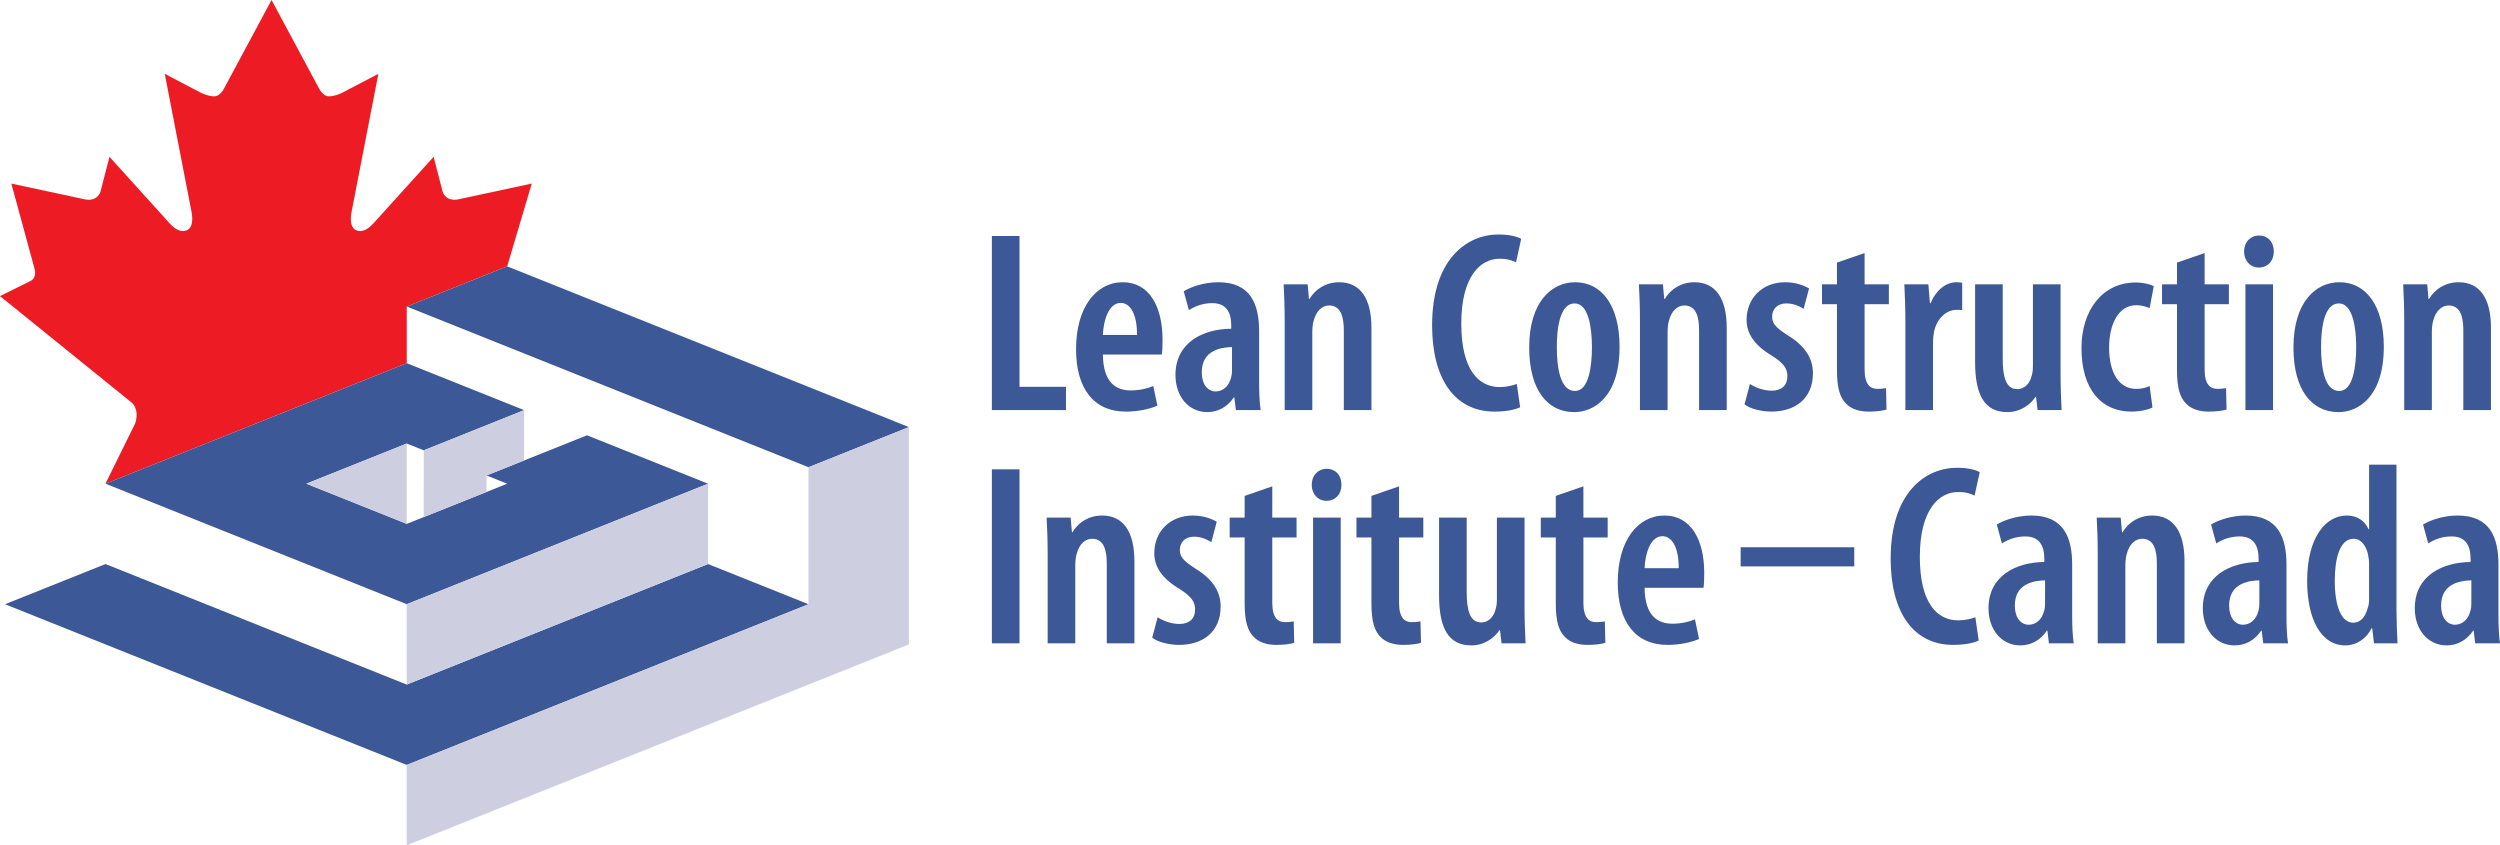
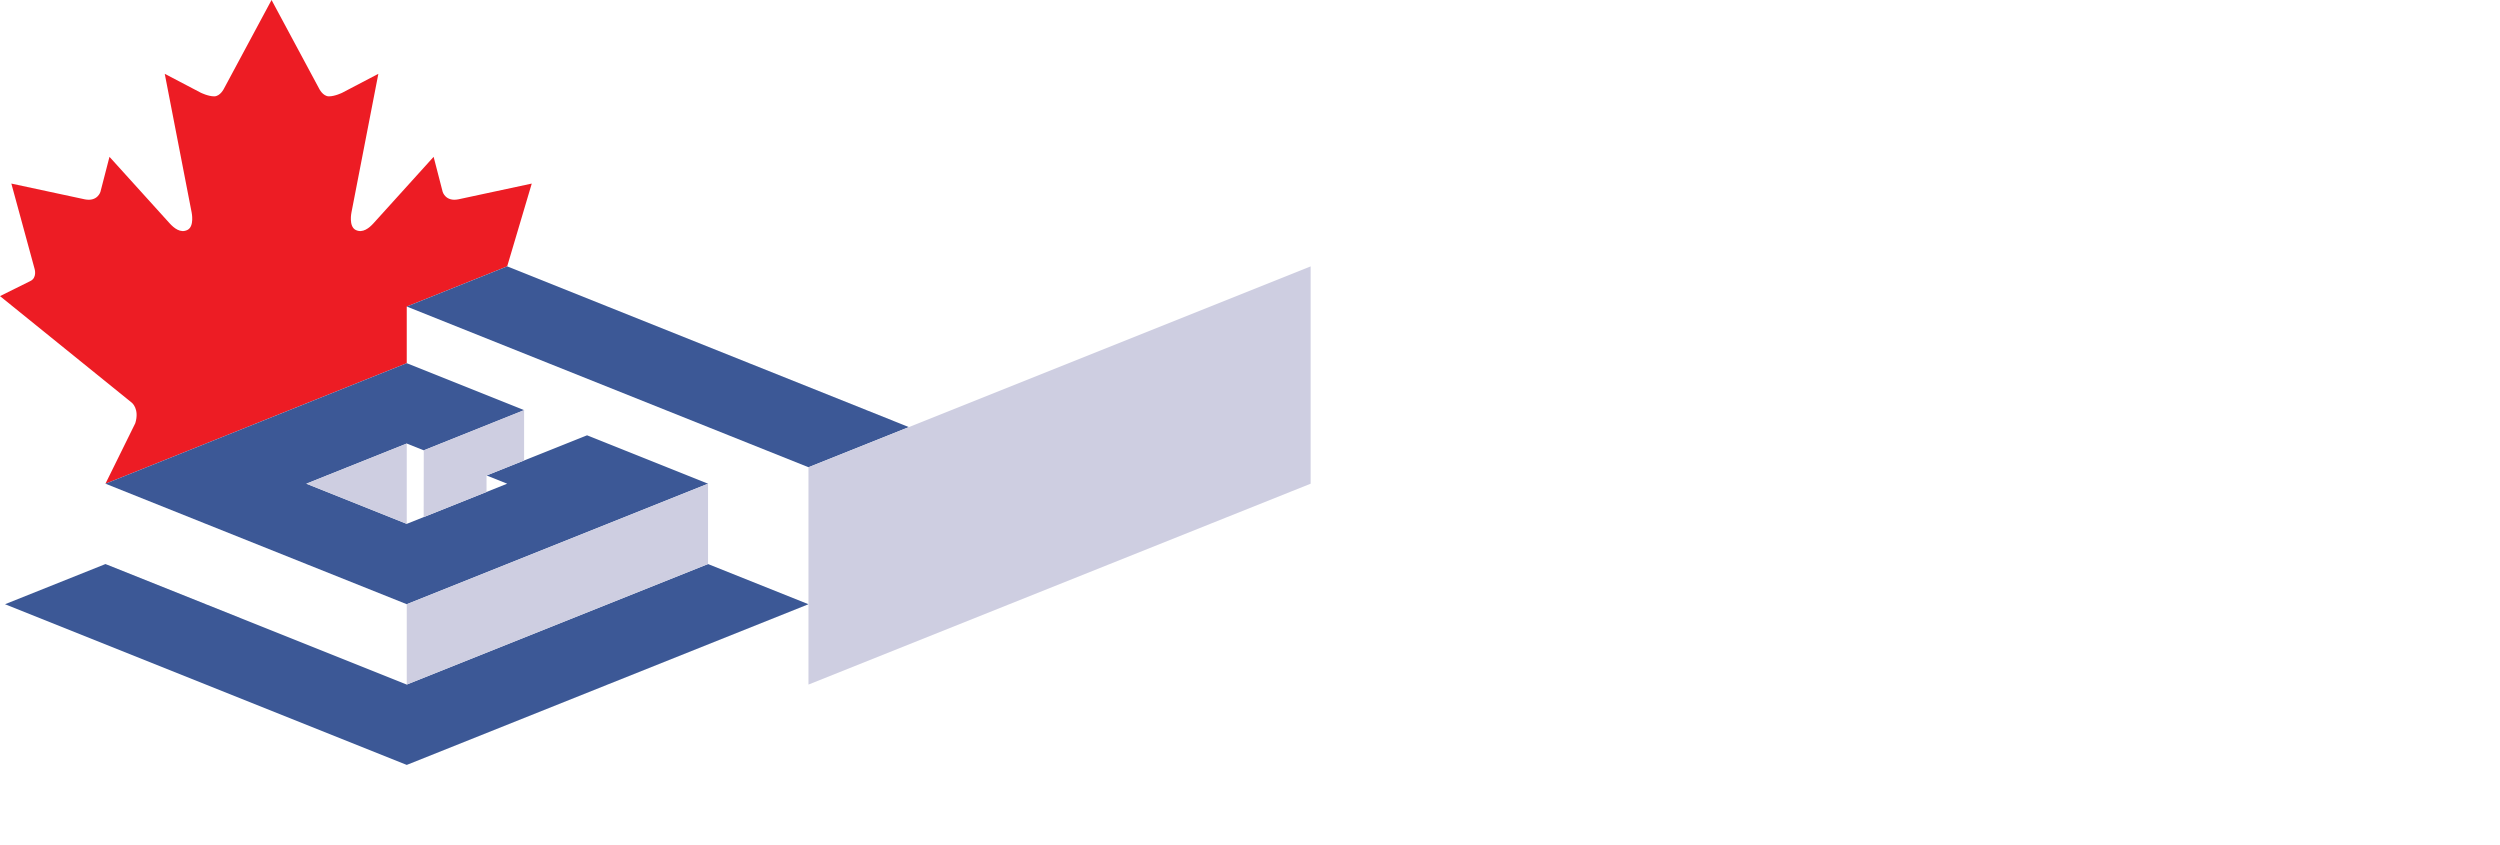
<svg xmlns="http://www.w3.org/2000/svg" version="1.1" id="Layer_1" x="0px" y="0px" width="1103.793px" height="373.195px" viewBox="0 0 1103.793 373.195" enable-background="new 0 0 1103.793 373.195" xml:space="preserve">
  <g>
    <path fill="#ED1C24" d="M179.587,160.351v-25.008l44.342-17.739L234.78,81.05l-32.453,6.966c-5.608,1.105-6.881-3.313-6.881-3.313   l-3.994-15.462l-26.591,29.395c-1.87,2.039-4.78,4.464-7.875,2.864c-3.094-1.601-1.814-7.683-1.814-7.683l11.879-61.226   l-15.914,8.341c0,0-3.235,1.609-5.919,1.609c-2.684,0-4.325-3.43-4.325-3.43L119.894,0L98.895,39.111c0,0-1.64,3.43-4.324,3.43   c-2.684,0-5.919-1.609-5.919-1.609l-15.914-8.341l11.878,61.226c0,0,1.281,6.082-1.814,7.683c-3.094,1.6-6.005-0.825-7.874-2.864   L48.336,69.241l-3.993,15.462c0,0-1.274,4.418-6.881,3.313L5.008,81.05l10.28,37.721c0,0,1.189,3.908-1.954,5.352L0,130.736   l58.189,47.057c0,0,3.479,2.723,1.543,9.055l-13.173,26.714L179.587,160.351z" />
    <path fill="#3C5896" d="M179.586,302.247L46.559,249.036L2.217,266.773l177.369,70.948l177.371-70.948l-44.344-17.737   L179.586,302.247z M312.613,213.562l-53.417-21.367l-44.341,17.737l9.073,3.63l-44.342,17.735l-44.342-17.735l44.342-17.737   l7.513,3.004l44.342-17.736l-51.855-20.742L46.559,213.562l133.027,53.211L312.613,213.562z M223.929,117.604l-44.342,17.739   l177.37,70.945l44.341-17.716L223.929,117.604z" />
-     <path fill="#CECEE1" d="M179.586,195.824l-44.342,17.738l44.342,17.735V195.824z M214.814,209.949l16.588-6.636v-22.27   l-44.303,17.786l-0.04,29.479l27.755-11.101V209.949z M356.957,206.309v60.464l-177.371,70.948v35.474l221.712-88.685v-95.938   L356.957,206.309z M179.586,302.247l133.027-53.211v-35.474l-133.027,53.211V302.247z" />
-     <path fill="#3C5896" d="M470.649,170.784h-20.52v-66.576h-12.198v76.835h32.718V170.784z M497.098,181.727   c5.016,0,10.373-1.025,13.907-2.621l-1.824-8.664c-2.393,1.025-5.813,1.937-9.918,1.937c-6.497,0-12.197-3.42-12.311-15.845h25.992   c0.227-1.482,0.342-3.306,0.342-6.498c0-14.82-5.928-25.422-17.556-25.422c-11.856,0-20.634,11.172-20.634,29.526   C475.096,171.354,482.734,181.727,497.098,181.727z M494.818,133.734c4.332,0,7.296,5.244,7.182,14.136h-15.048   C487.18,141.371,489.574,133.734,494.818,133.734z M544.978,175.457l0.684,5.586h10.944c-0.57-3.648-0.686-8.322-0.686-12.654   v-22.115c0-11.856-3.646-21.66-18.011-21.66c-6.726,0-12.54,2.28-15.276,3.99l2.28,8.322c3.078-1.938,6.383-3.078,10.374-3.078   c6.042,0,8.322,3.99,8.322,9.804v1.482c-12.54,0.113-24.624,6.155-24.624,20.405c0,9.804,6.042,16.416,14.021,16.416   c4.788,0,8.893-2.28,11.743-6.498H544.978z M543.952,163.602c0,1.025-0.115,2.052-0.342,2.85c-1.026,4.332-3.876,6.383-6.954,6.383   c-2.737,0-6.042-2.28-6.042-8.549c0-9.69,8.55-10.944,13.338-11.058V163.602z M605.511,181.043v-36.365   c0-12.882-4.901-20.064-14.25-20.064c-5.813,0-10.487,2.964-13.109,7.41h-0.229l-0.57-6.498h-10.601   c0.229,4.902,0.456,9.348,0.456,15.618v39.899h12.198V146.73c0-2.052,0.227-3.876,0.568-5.016c1.142-4.56,3.876-6.84,6.841-6.84   c5.357,0,6.497,5.358,6.497,10.944v35.225H605.511z M659.886,181.727c5.018,0,9.006-0.798,11.286-1.938l-1.482-10.259   c-1.822,0.683-4.674,1.368-7.522,1.368c-9.235,0-16.986-7.41-16.986-28.044c0-20.976,8.55-28.613,16.871-28.613   c3.649,0,5.473,0.683,7.296,1.595l2.28-10.374c-1.481-0.912-5.015-1.937-10.032-1.937c-13.679,0-29.297,10.601-29.297,40.127   C632.299,167.364,642.331,181.727,659.886,181.727z M695.001,181.955h0.114c8.32,0,19.949-6.383,19.949-28.841   c0-18.354-7.979-28.5-19.607-28.5c-10.374,0-20.292,8.664-20.292,28.841C675.165,172.152,683.258,181.955,695.001,181.955z    M695.228,133.962c6.271,0,7.639,11.172,7.639,19.266c0,8.435-1.367,19.38-7.409,19.38h-0.115c-6.383,0-7.979-10.032-7.979-19.38   C687.363,145.134,688.617,133.962,695.228,133.962z M748.123,124.614c-5.815,0-10.489,2.964-13.111,7.41h-0.227l-0.571-6.498   h-10.601c0.228,4.902,0.456,9.348,0.456,15.618v39.899h12.197V146.73c0-2.052,0.229-3.876,0.569-5.016   c1.141-4.56,3.876-6.84,6.84-6.84c5.359,0,6.498,5.358,6.498,10.944v35.225h12.199v-36.365   C762.373,131.796,757.47,124.614,748.123,124.614z M782.208,172.494c-3.762,0-7.525-1.596-9.577-2.964l-2.393,9.006   c2.393,1.937,7.522,3.191,11.854,3.191c10.489,0,18.354-5.699,18.354-16.985c0-6.955-3.989-12.426-11.4-16.872   c-5.244-3.42-6.612-5.13-6.612-8.094c0-3.078,2.053-5.814,6.271-5.814c2.963,0,5.471,1.026,7.637,2.394l2.395-9.006   c-2.622-1.481-6.155-2.736-10.603-2.736c-10.032,0-16.984,7.068-16.984,16.644c0,5.586,2.964,10.944,11.284,15.846   c5.13,3.306,6.728,5.586,6.728,9.006C789.162,170.213,786.54,172.494,782.208,172.494z M823.248,111.733l-12.199,4.218v9.575   h-6.611v8.778h6.611v28.955c0,8.322,1.369,12.313,4.105,15.048c2.393,2.395,5.928,3.42,9.804,3.42c3.42,0,6.156-0.342,7.979-0.911   l-0.227-9.462c-1.254,0.227-2.394,0.342-3.762,0.342c-3.078,0-5.7-1.71-5.7-8.55v-28.842h10.715v-8.778h-10.715V111.733z    M841.259,181.043h12.199v-29.411c0-2.053,0.227-3.99,0.455-5.244c1.368-6.042,5.586-9.576,9.804-9.576   c1.026,0,1.824,0,2.622,0.114v-12.084c-0.798-0.114-1.481-0.228-2.622-0.228c-4.56,0-9.12,3.648-11.286,9.234h-0.342l-0.684-8.322   h-10.603c0.229,4.674,0.456,10.488,0.456,15.618V181.043z M898.714,175.23h0.229l0.684,5.813h10.602   c-0.228-4.673-0.456-10.145-0.456-16.187v-39.33h-12.197v36.023c0,1.824-0.229,3.534-0.685,4.788   c-0.569,2.281-2.508,5.473-6.27,5.473c-5.017,0-6.384-5.473-6.384-13.452v-32.832h-12.197v34.313   c0,14.479,4.103,22.116,14.25,22.116C892.102,181.955,896.548,178.536,898.714,175.23z M941.007,181.727   c4.104,0,7.638-0.911,9.349-1.823l-1.255-9.462c-1.71,0.798-3.647,1.254-5.928,1.254c-7.41,0-11.969-6.84-11.969-18.241   c0-10.259,4.103-18.695,11.969-18.695c2.736,0,4.674,0.798,5.928,1.254l1.824-9.689c-1.481-0.799-4.673-1.597-7.979-1.597   c-14.705,0-23.94,12.312-23.94,28.956C919.005,171.923,927.784,181.727,941.007,181.727z M983.071,180.816l-0.229-9.462   c-1.254,0.227-2.393,0.342-3.761,0.342c-3.079,0-5.701-1.71-5.701-8.55v-28.842h10.716v-8.778h-10.716v-13.793l-12.198,4.218v9.575   h-6.61v8.778h6.61v28.955c0,8.322,1.368,12.313,4.105,15.048c2.393,2.395,5.927,3.42,9.803,3.42   C978.511,181.727,981.248,181.385,983.071,180.816z M997.207,118.117h0.114c3.879,0,6.608-2.851,6.608-7.069   c0-4.332-2.729-7.067-6.608-7.067c-3.534,0-6.498,2.735-6.498,7.067C990.823,115.266,993.673,118.117,997.207,118.117z    M991.393,181.043h12.197v-55.517h-12.197V181.043z M1032.43,181.955h0.12c8.32,0,19.94-6.383,19.94-28.841   c0-18.354-7.971-28.5-19.601-28.5c-10.38,0-20.29,8.664-20.29,28.841C1012.6,172.152,1020.69,181.955,1032.43,181.955z    M1032.66,133.962c6.27,0,7.64,11.172,7.64,19.266c0,8.435-1.37,19.38-7.41,19.38h-0.12c-6.38,0-7.979-10.032-7.979-19.38   C1024.79,145.134,1026.05,133.962,1032.66,133.962z M1073.7,181.043V146.73c0-2.052,0.229-3.876,0.569-5.016   c1.141-4.56,3.87-6.84,6.841-6.84c5.359,0,6.489,5.358,6.489,10.944v35.225h12.2v-36.365c0-12.882-4.899-20.064-14.25-20.064   c-5.81,0-10.49,2.964-13.11,7.41h-0.22l-0.569-6.498h-10.61c0.229,4.902,0.46,9.348,0.46,15.618v39.899H1073.7z M437.931,284.042   h12.198v-76.835h-12.198V284.042z M486.609,227.614c-5.815,0-10.488,2.964-13.11,7.41h-0.228l-0.57-6.498h-10.602   c0.228,4.902,0.456,9.348,0.456,15.618v39.898h12.198V249.73c0-2.052,0.228-3.876,0.57-5.017c1.14-4.56,3.876-6.84,6.84-6.84   c5.358,0,6.498,5.358,6.498,10.944v35.225h12.198v-36.364C500.859,234.795,495.957,227.614,486.609,227.614z M527.534,250.87   c-5.244-3.42-6.613-5.13-6.613-8.094c0-3.078,2.052-5.814,6.271-5.814c2.964,0,5.472,1.026,7.638,2.395l2.393-9.006   c-2.622-1.481-6.155-2.736-10.601-2.736c-10.033,0-16.986,7.068-16.986,16.645c0,5.586,2.964,10.943,11.285,15.846   c5.13,3.306,6.727,5.586,6.727,9.006c0,4.103-2.622,6.384-6.954,6.384c-3.762,0-7.525-1.596-9.576-2.964l-2.394,9.006   c2.394,1.938,7.524,3.191,11.856,3.191c10.488,0,18.353-5.699,18.353-16.985C538.933,260.787,534.944,255.316,527.534,250.87z    M561.734,214.733l-12.198,4.218v9.575h-6.612v8.778h6.612v28.955c0,8.321,1.368,12.312,4.104,15.048   c2.395,2.395,5.929,3.42,9.805,3.42c3.42,0,6.155-0.342,7.979-0.911l-0.227-9.462c-1.254,0.227-2.395,0.342-3.763,0.342   c-3.078,0-5.699-1.71-5.699-8.55v-28.842h10.716v-8.778h-10.716V214.733z M585.673,206.981c-3.534,0-6.498,2.735-6.498,7.066   c0,4.219,2.852,7.069,6.384,7.069h0.114c3.876,0,6.613-2.851,6.613-7.069C592.286,209.716,589.549,206.981,585.673,206.981z    M579.746,284.042h12.198v-55.517h-12.198V284.042z M617.706,214.733l-12.199,4.218v9.575h-6.611v8.778h6.611v28.955   c0,8.321,1.369,12.312,4.105,15.048c2.393,2.395,5.928,3.42,9.804,3.42c3.42,0,6.156-0.342,7.979-0.911l-0.227-9.462   c-1.254,0.227-2.394,0.342-3.762,0.342c-3.078,0-5.7-1.71-5.7-8.55v-28.842h10.715v-8.778h-10.715V214.733z M673.109,228.526   h-12.198v36.022c0,1.824-0.229,3.534-0.685,4.788c-0.569,2.281-2.508,5.474-6.27,5.474c-5.016,0-6.384-5.474-6.384-13.452v-32.832   h-12.197v34.312c0,14.479,4.103,22.116,14.25,22.116c5.813,0,10.259-3.419,12.425-6.725h0.229l0.684,5.812h10.603   c-0.229-4.673-0.456-10.145-0.456-16.187V228.526z M699.1,214.733l-12.197,4.218v9.575h-6.611v8.778h6.611v28.955   c0,8.321,1.367,12.312,4.104,15.048c2.395,2.395,5.928,3.42,9.804,3.42c3.42,0,6.156-0.342,7.98-0.911l-0.229-9.462   c-1.254,0.227-2.393,0.342-3.762,0.342c-3.078,0-5.7-1.71-5.7-8.55v-28.842h10.717v-8.778H699.1V214.733z M734.896,227.614   c-11.855,0-20.634,11.172-20.634,29.526c0,17.214,7.639,27.587,22.001,27.587c5.018,0,10.374-1.025,13.908-2.621l-1.824-8.664   c-2.393,1.025-5.812,1.937-9.918,1.937c-6.497,0-12.196-3.42-12.311-15.845h25.992c0.227-1.481,0.342-3.306,0.342-6.498   C752.453,238.216,746.525,227.614,734.896,227.614z M726.119,250.87c0.228-6.499,2.622-14.136,7.866-14.136   c4.332,0,7.296,5.244,7.182,14.136H726.119z M768.526,250.072h50.158v-8.436h-50.158V250.072z M864.512,217.241   c3.649,0,5.473,0.683,7.296,1.595l2.28-10.374c-1.481-0.911-5.015-1.937-10.032-1.937c-13.679,0-29.297,10.601-29.297,40.127   c0,23.712,10.032,38.075,27.587,38.075c5.018,0,9.006-0.798,11.286-1.938l-1.481-10.259c-1.823,0.683-4.675,1.368-7.523,1.368   c-9.235,0-16.986-7.41-16.986-28.044C847.641,224.877,856.191,217.241,864.512,217.241z M914.9,249.274   c0-11.856-3.647-21.66-18.013-21.66c-6.725,0-12.54,2.28-15.274,3.99l2.278,8.322c3.078-1.938,6.385-3.078,10.374-3.078   c6.042,0,8.322,3.989,8.322,9.804v1.482c-12.54,0.112-24.624,6.154-24.624,20.404c0,9.805,6.042,16.416,14.022,16.416   c4.788,0,8.892-2.279,11.741-6.498h0.229l0.683,5.586h10.945c-0.571-3.647-0.685-8.321-0.685-12.653V249.274z M902.93,266.602   c0,1.024-0.113,2.052-0.342,2.85c-1.026,4.332-3.876,6.383-6.954,6.383c-2.735,0-6.042-2.279-6.042-8.549   c0-9.689,8.55-10.943,13.338-11.058V266.602z M950.24,227.614c-5.815,0-10.488,2.964-13.111,7.41h-0.227l-0.57-6.498h-10.603   c0.229,4.902,0.456,9.348,0.456,15.618v39.898h12.198V249.73c0-2.052,0.229-3.876,0.57-5.017c1.14-4.56,3.876-6.84,6.84-6.84   c5.358,0,6.498,5.358,6.498,10.944v35.225h12.198v-36.364C964.49,234.795,959.587,227.614,950.24,227.614z M1009.52,249.274   c0-11.856-3.649-21.66-18.014-21.66c-6.725,0-12.54,2.28-15.275,3.99l2.279,8.322c3.078-1.938,6.384-3.078,10.374-3.078   c6.042,0,8.323,3.989,8.323,9.804v1.482c-12.54,0.112-24.624,6.154-24.624,20.404c0,9.805,6.042,16.416,14.021,16.416   c4.788,0,8.894-2.279,11.742-6.498h0.229l0.683,5.586h10.942c-0.57-3.647-0.681-8.321-0.681-12.653V249.274z M997.548,266.602   c0,1.024-0.114,2.052-0.341,2.85c-1.027,4.332-3.876,6.383-6.954,6.383c-2.737,0-6.042-2.279-6.042-8.549   c0-9.689,8.549-10.943,13.337-11.058V266.602z M1058.08,205.157H1046v28.499h-0.23c-1.819-3.876-5.13-6.042-9.689-6.042   c-9.01,0-17.44,9.348-17.44,28.841c0,16.758,6.04,28.5,16.87,28.5c5.36,0,9.69-3.534,11.51-7.523h0.351l0.79,6.611h10.38   c-0.23-4.217-0.46-10.487-0.46-15.048V205.157z M1046,264.436c0,1.367-0.12,2.622-0.46,3.533c-1.48,5.814-4.33,6.953-6.61,6.953   c-5.13,0-8.09-7.181-8.09-18.353c0-9.918,2.16-18.696,8.32-18.696c3.649,0,6.149,3.99,6.609,8.437c0.23,1.14,0.23,2.393,0.23,3.42   V264.436z M1103.11,271.389v-22.115c0-11.856-3.65-21.66-18.011-21.66c-6.729,0-12.54,2.28-15.279,3.99l2.279,8.322   c3.08-1.938,6.391-3.078,10.381-3.078c6.039,0,8.319,3.989,8.319,9.804v1.482c-12.54,0.112-24.63,6.154-24.63,20.404   c0,9.805,6.05,16.416,14.03,16.416c4.78,0,8.89-2.279,11.739-6.498h0.23l0.68,5.586h10.94   C1103.22,280.395,1103.11,275.721,1103.11,271.389z M1091.14,266.602c0,1.024-0.109,2.052-0.34,2.85   c-1.03,4.332-3.88,6.383-6.96,6.383c-2.729,0-6.04-2.279-6.04-8.549c0-9.689,8.55-10.943,13.34-11.058V266.602z" />
+     <path fill="#CECEE1" d="M179.586,195.824l-44.342,17.738l44.342,17.735V195.824z M214.814,209.949l16.588-6.636v-22.27   l-44.303,17.786l-0.04,29.479l27.755-11.101V209.949z M356.957,206.309v60.464v35.474l221.712-88.685v-95.938   L356.957,206.309z M179.586,302.247l133.027-53.211v-35.474l-133.027,53.211V302.247z" />
  </g>
</svg>